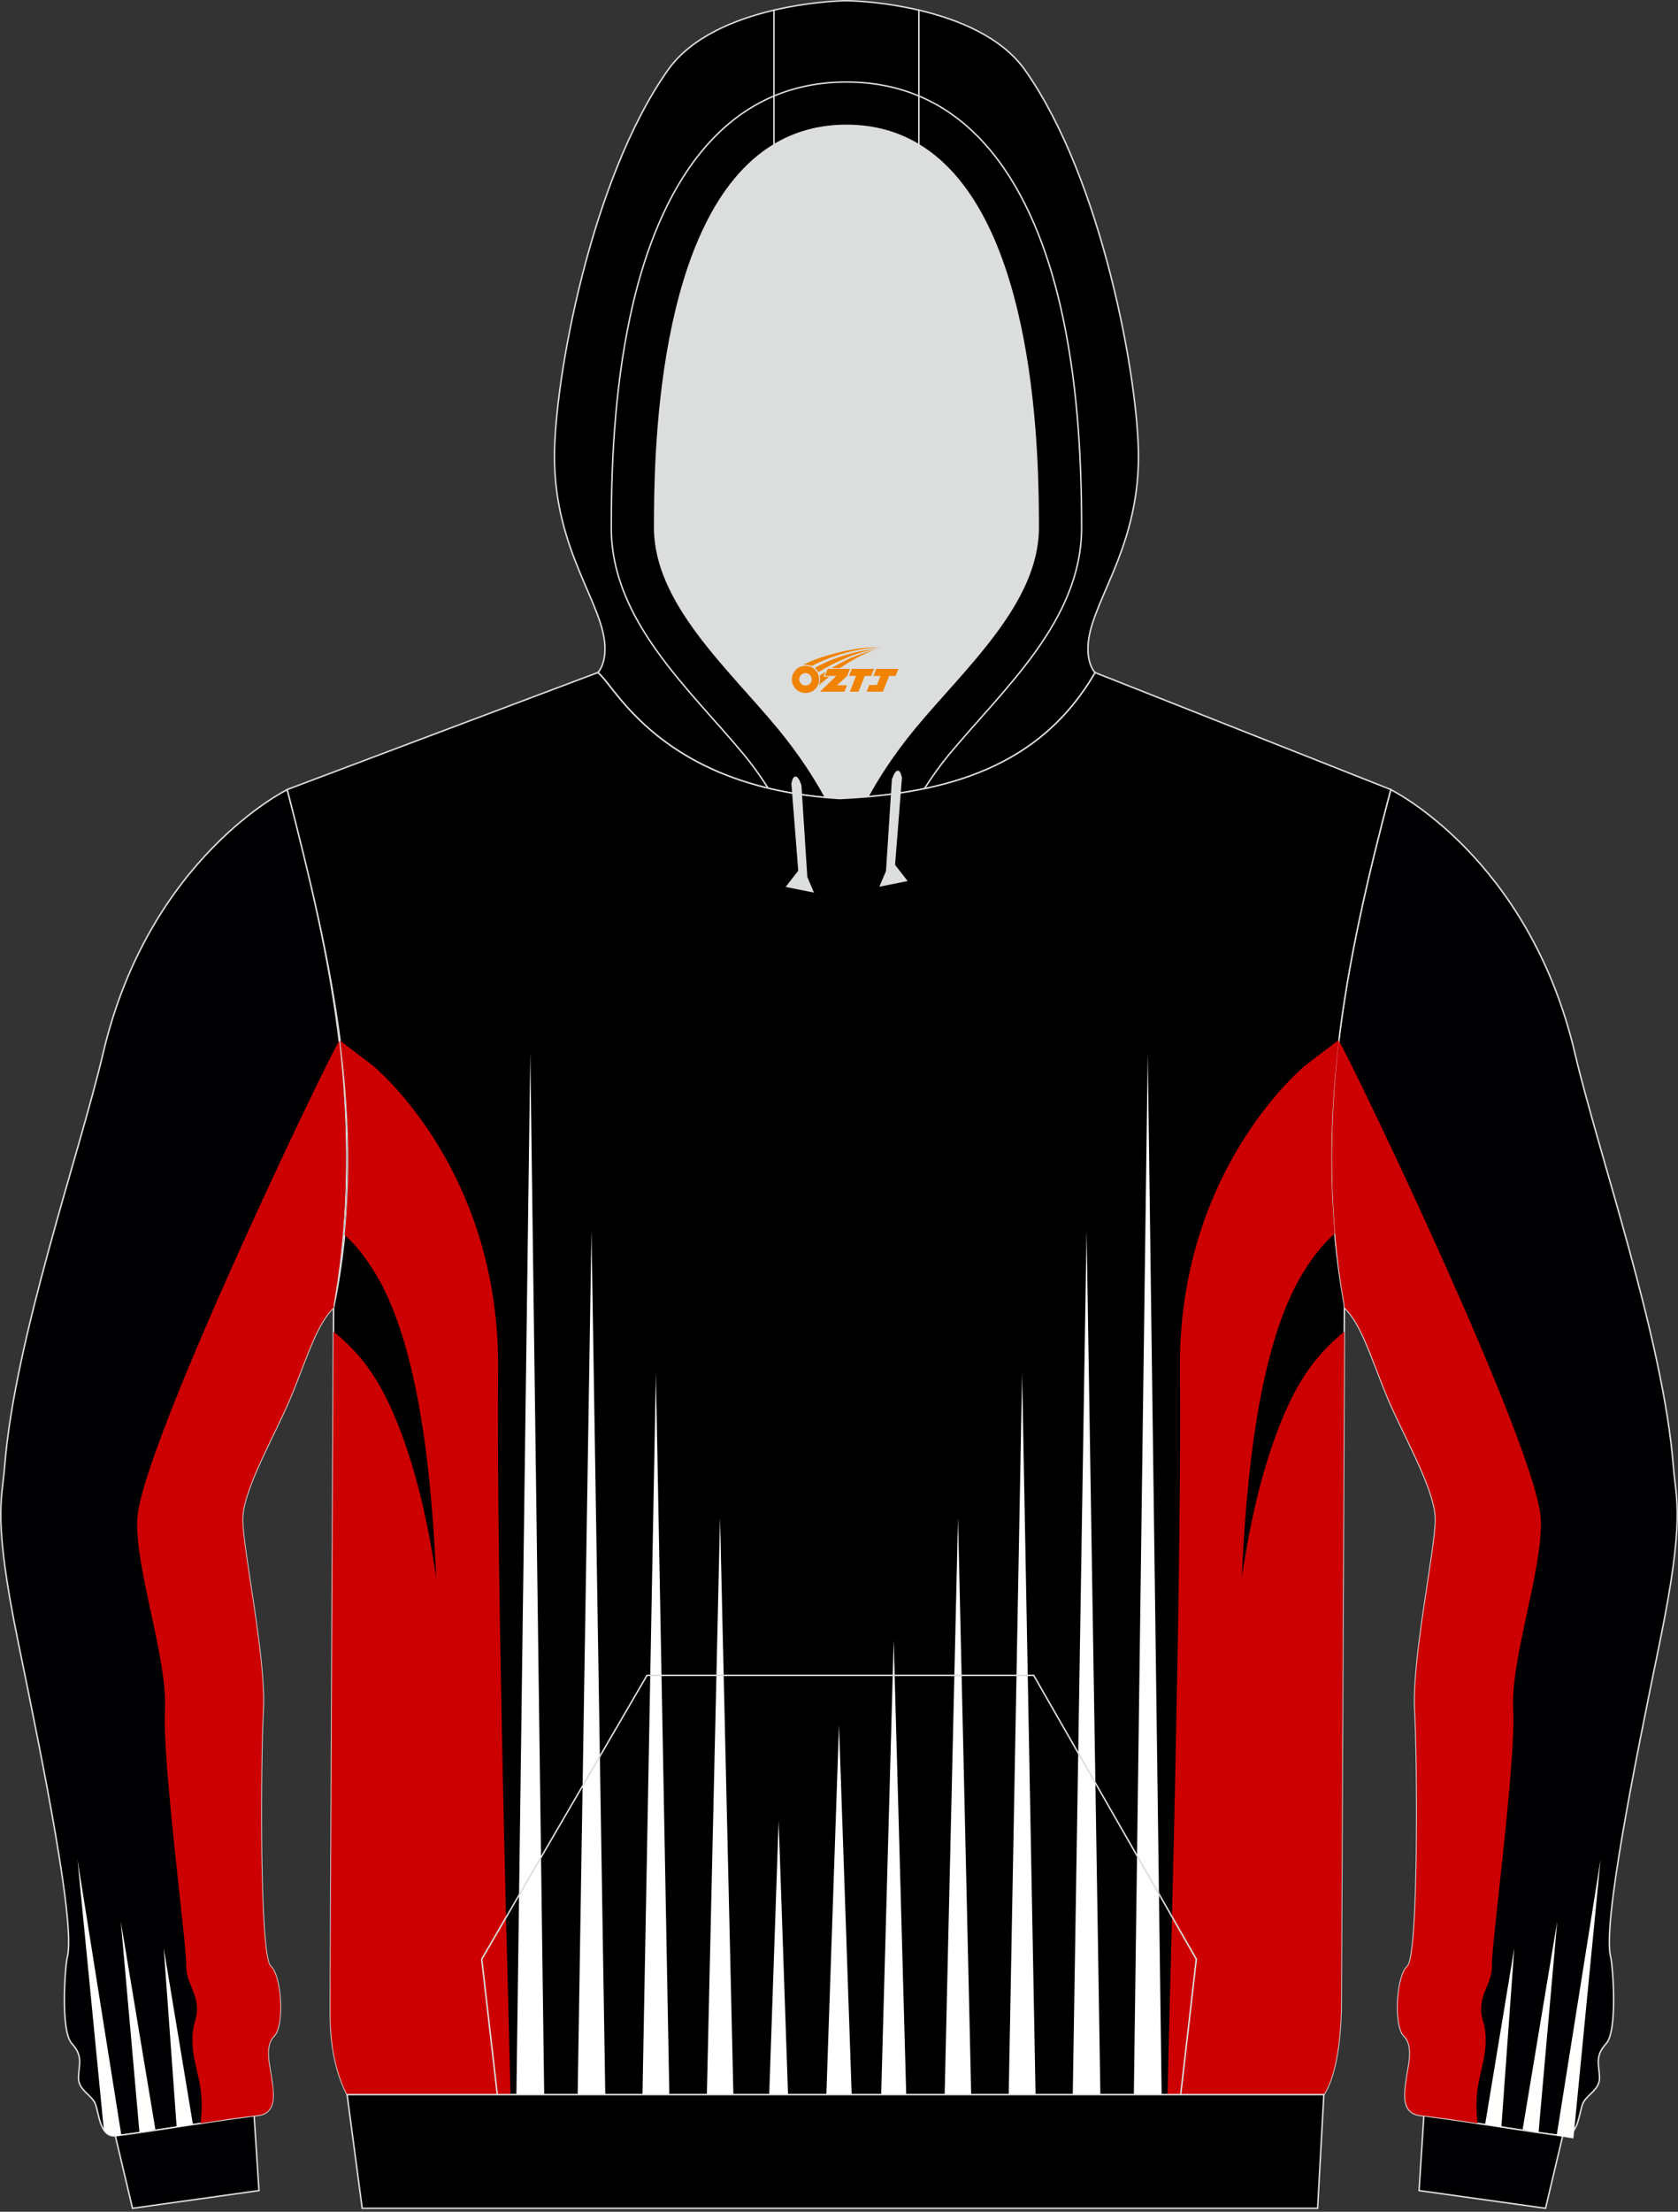
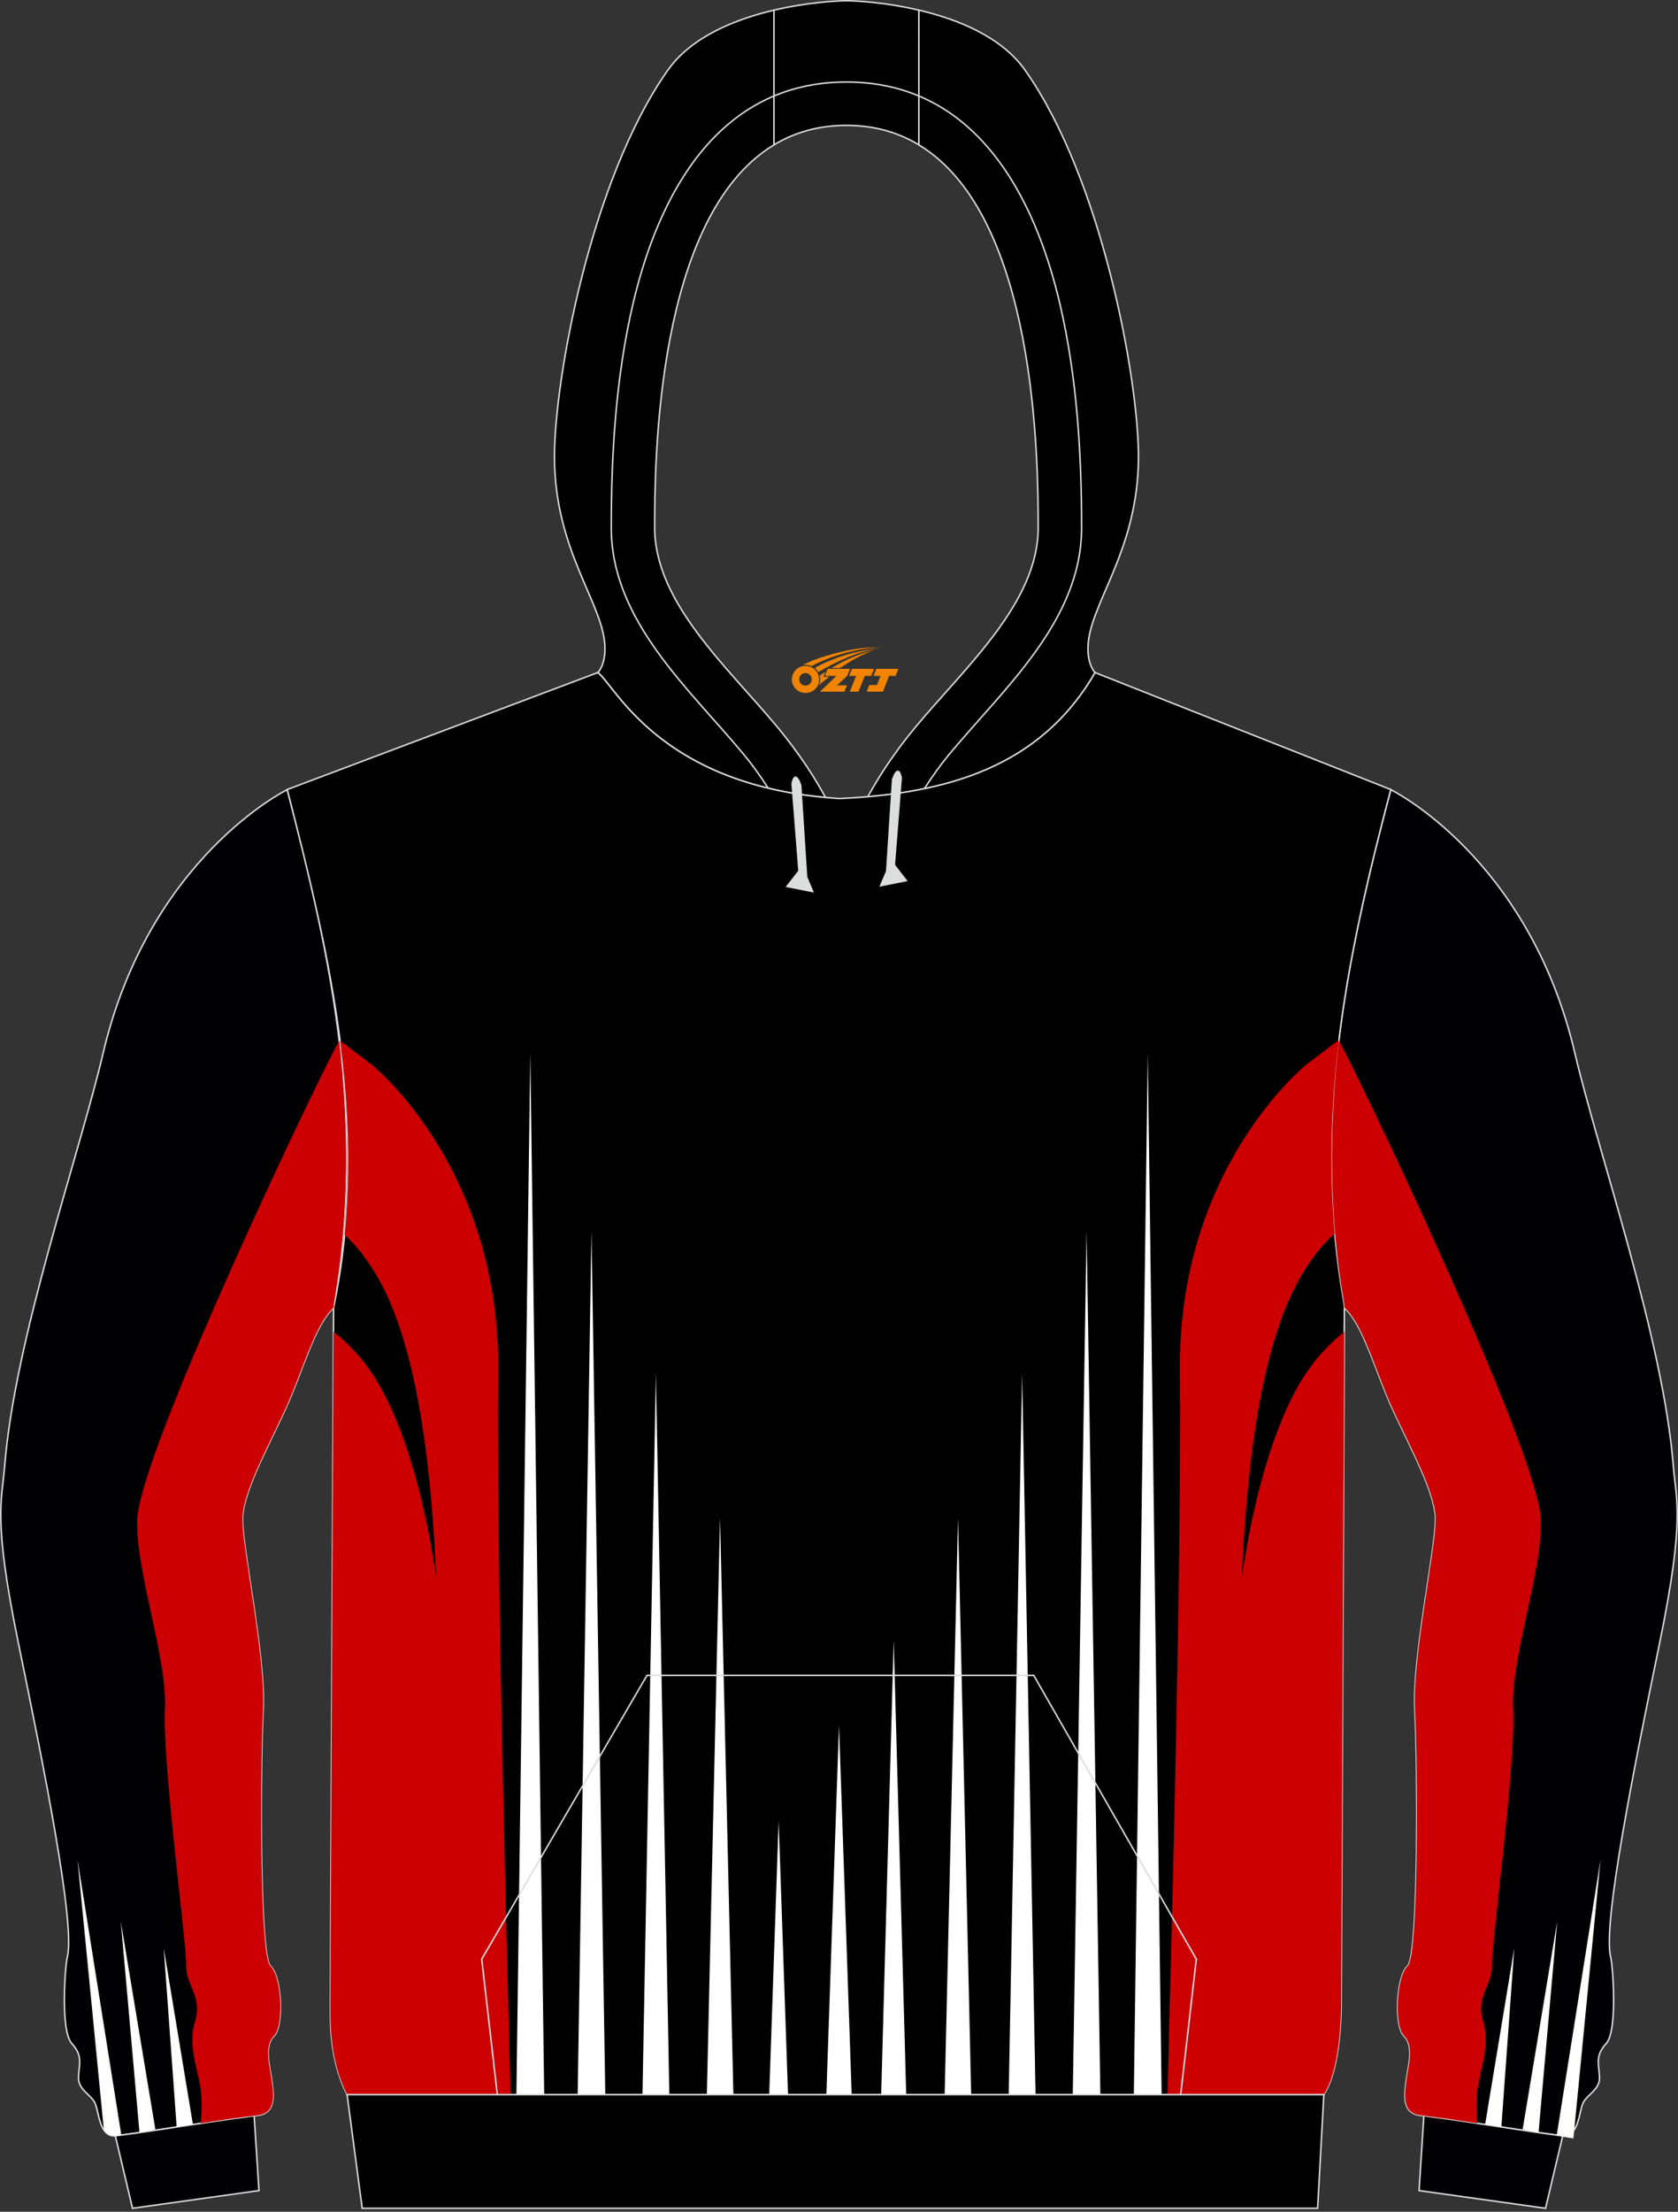
<svg xmlns="http://www.w3.org/2000/svg" version="1.1" id="图层_1" x="0px" y="0px" width="378px" height="498px" viewBox="0 0 378 498" enable-background="new 0 0 378 498" xml:space="preserve">
  <rect x="0" y="0" width="378" height="498" fill="#333333" stroke="none" />
  <g>
    <path fill="#000002" stroke="#DCDDDD" stroke-width="0.335" stroke-miterlimit="22.926" d="M373.9,369.75   c-5.74,27.97-12.99,63.76-11.04,71.03c0.42,1.57,1.63,16.45-1.05,19.36c-2.68,2.9-1.51,4.93-1.49,7.71s-2.99,3.83-3.8,5.86   s-0.99,7.64-4.63,7.19c-9.56-1.19-20.19-3.13-31.96-4.6c-4.28-0.53-3.51-4.91-3.14-7.87s1.86-7.65-0.49-9.98   c-2.34-2.33-1.74-13.49,0.79-15.78c2.53-2.29,2.28-46.06,1.64-57.61s4.61-35.93,4.65-42.86c0.04-6.93-7.6-19.55-11.19-28.48   c-3.59-8.93-5.63-15.75-9.35-19.31v-0.58c-7.24-40.07,0.02-76.55,10.45-116.04c0,0,31.11,15.23,41.47,59.3   c5.38,22.9,19.91,64.29,22.19,93.03C377.57,337.79,379.64,341.78,373.9,369.75z" />
    <path fill="#000002" stroke="#DCDDDD" stroke-width="0.335" stroke-miterlimit="22.926" d="M4.1,369.75   c5.74,27.97,12.99,63.76,11.04,71.03c-0.42,1.57-1.63,16.45,1.05,19.36c2.68,2.9,1.51,4.93,1.49,7.71s2.99,3.83,3.8,5.86   s0.99,7.64,4.63,7.19c9.56-1.19,20.19-3.13,31.96-4.6c4.28-0.53,3.51-4.91,3.14-7.87s-1.86-7.65,0.49-9.98   c2.34-2.33,1.74-13.49-0.79-15.78c-2.53-2.29-2.28-46.06-1.64-57.61s-4.61-35.93-4.65-42.86s7.6-19.55,11.19-28.48   c3.59-8.93,5.63-15.75,9.35-19.31v-0.58c7.24-40.07-0.02-76.55-10.45-116.04c0,0-31.11,15.23-41.47,59.3   c-5.38,22.9-19.91,64.29-22.19,93.03C0.44,337.79-1.64,341.78,4.1,369.75z" />
-     <path fill="#DCDDDD" d="M201.38,178.74L201.38,178.74l-0.45,0.06L201.38,178.74L201.38,178.74z M195.48,179.39   c-2.09,0.18-4.2,0.32-6.34,0.41c-1.09-0.07-2.14-0.15-3.19-0.24c-2.27-4.19-5.74-9.7-10.8-15.81   c-11.12-13.42-27.68-28.01-27.68-44.92c0-14.42,0.19-70.13,26.88-86.22c4.61-2.78,10-4.38,16.32-4.38s11.71,1.61,16.32,4.38   c26.69,16.09,26.88,71.8,26.88,86.22c0,16.91-16.56,31.49-27.68,44.92C201.2,169.78,197.76,175.22,195.48,179.39L195.48,179.39z    M185.94,179.56c-0.35-0.03-0.69-0.06-1.03-0.1C185.24,179.49,185.59,179.53,185.94,179.56L185.94,179.56z M184.33,179.4   c-1.48-0.16-2.91-0.35-4.31-0.56v0.01C181.42,179.05,182.86,179.24,184.33,179.4z" />
    <path fill="#000002" stroke="#DCDDDD" stroke-width="0.335" stroke-miterlimit="22.926" d="M348.16,497.22l-28.49-3.99   l1.08-16.84c11.44,1.46,21.8,3.33,31.14,4.5c0.05,0.01,0.09,0.01,0.14,0.01l0,0l0,0L348.16,497.22z" />
    <path fill="#000002" stroke="#DCDDDD" stroke-width="0.335" stroke-miterlimit="22.926" d="M29.85,497.22l28.49-3.99l-1.09-16.84   c-11.44,1.46-21.8,3.33-31.13,4.5c-0.05,0.01-0.09,0.01-0.14,0.01l0,0l0,0L29.85,497.22z" />
    <path stroke="#DCDDDD" stroke-width="0.335" stroke-miterlimit="22.926" d="M206.99,2.28c8.74,2.05,18.61,6,23.92,13.51   c17.44,24.69,25.55,69.83,25.55,87c0,21.56-11.38,33.43-11.38,43.24c0,3.85,1.55,5.36,1.62,5.42   c-11.26,19.49-29.87,26.1-51.21,27.95c2.27-4.17,5.71-9.62,10.7-15.64c11.12-13.42,27.68-28.01,27.68-44.92   c0-14.42-0.19-70.13-26.88-86.22L206.99,2.28L206.99,2.28z M174.36,32.61c-26.69,16.09-26.88,71.8-26.88,86.22   c0,16.91,16.56,31.49,27.68,44.92c5.06,6.1,8.52,11.61,10.8,15.81c-37.92-3.45-47.6-25.56-51.3-28.11c0,0,1.62-1.49,1.62-5.42   c0-9.81-11.38-21.68-11.38-43.24c0-17.17,8.11-62.31,25.55-87c5.3-7.51,15.18-11.46,23.92-13.51L174.36,32.61L174.36,32.61z" />
    <path stroke="#DCDDDD" stroke-width="0.335" stroke-miterlimit="22.926" d="M206.99,2.28v30.33c-4.61-2.78-10-4.38-16.32-4.38   c-6.32,0-11.71,1.61-16.32,4.38V2.28c7.44-1.74,14.06-2.11,16.32-2.11C192.93,0.17,199.55,0.53,206.99,2.28z" />
    <path fill="#000001" stroke="#DCDDDD" stroke-width="0.335" stroke-miterlimit="22.926" d="M64.7,177.77l69.95-26.33   c3.81,2.62,13.91,25.89,54.49,28.36c23.96-1.09,45.19-6.96,57.55-28.36l66.61,26.33c-10.43,39.49-17.68,75.97-10.45,116.04   l-0.74,158.97c-0.3,8.19-1.4,14.86-3.89,18.85H78.18c-3.13-6.33-3.78-12.82-3.76-19.22c0.01-4.1,0.03-8.21,0.05-12.31l0.68-145.71   C83.52,254.08,74.46,215.77,64.7,177.77z" />
    <g>
      <path fill="#CC0001" d="M301.62,234.14c-4.07,3.08-7.59,5.75-7.77,5.91c-4.42,3.86-28.47,26.76-28.05,68.43    c0.4,40.19-1.84,126.34-2.4,147.07c-0.04,1.47-0.22,8.98-0.4,16.08h35.22c2.5-3.99,3.59-10.65,3.89-18.85l0.71-152.93    c-7.11,5.73-11.07,12.23-14.64,21.29c-3.39,8.62-6.42,20.01-8.44,34.16c0.93-21.23,3.58-52.42,13.95-68.99    c2.18-3.48,4.23-6.13,6.99-8.56C299.36,262.95,299.87,248.53,301.62,234.14z" />
      <path fill="#CC0001" d="M76.61,234.32c3.97,3.01,7.36,5.59,7.55,5.74c4.42,3.86,28.47,26.76,28.05,68.43    c-0.4,40.19,1.84,126.34,2.4,147.07c0.04,1.47,0.22,8.98,0.4,16.08H78.18c-3.13-6.33-3.78-12.82-3.76-19.22    c0.01-4.1,0.03-8.21,0.05-12.31l0.66-140.28c7.14,5.74,11.11,12.25,14.69,21.33c3.39,8.62,6.42,20.01,8.44,34.16    c-0.93-21.23-3.58-52.42-13.95-68.99c-2.09-3.34-4.06-5.92-6.67-8.27C79.1,263.25,78.47,248.7,76.61,234.32z" />
      <g>
        <polygon fill="#FFFFFF" points="133.24,277.15 136.35,471.64 130.13,471.64    " />
        <polygon fill="#FFFFFF" points="147.75,309.26 150.78,471.64 144.73,471.64    " />
        <polygon fill="#FFFFFF" points="162.2,341.74 165.21,471.64 159.23,471.64    " />
        <polygon fill="#FFFFFF" points="244.77,277.15 241.66,471.64 247.88,471.64    " />
        <polygon fill="#FFFFFF" points="230.25,309.26 227.23,471.64 233.28,471.64    " />
        <polygon fill="#FFFFFF" points="215.81,341.74 212.8,471.64 218.78,471.64    " />
        <polygon fill="#FFFFFF" points="201.32,369.32 198.5,471.64 204.14,471.64    " />
        <polygon fill="#FFFFFF" points="189,388.37 186.15,471.64 191.86,471.64    " />
        <polygon fill="#FFFFFF" points="175.4,409.94 173.28,471.64 177.52,471.64    " />
        <polygon fill="#FFFFFF" points="119.46,236.99 122.59,471.64 116.33,471.64    " />
        <polygon fill="#FFFFFF" points="258.55,236.99 255.42,471.64 261.68,471.64    " />
      </g>
    </g>
    <path fill="#DCDDDD" stroke="#DCDDDD" stroke-width="0.335" stroke-miterlimit="22.926" d="M203.01,175.12l-1.55,19.67l2.71,3.48   l-5.8,1.16l1.38-3.26l1.33-20.66C201.08,175.51,202.3,171.68,203.01,175.12z" />
    <path fill="#DCDDDD" stroke="#DCDDDD" stroke-width="0.335" stroke-miterlimit="22.926" d="M178.44,176.44l1.55,19.67l-2.71,3.48   l5.8,1.16l-1.38-3.26l-1.33-20.66C180.38,176.82,179.16,173,178.44,176.44z" />
    <polygon fill="#000001" stroke="#DCDDDD" stroke-width="0.335" stroke-miterlimit="22.926" points="78.19,471.63 298.22,471.63    296.82,497.22 81.59,497.22  " />
    <path fill="none" stroke="#DCDDDD" stroke-width="0.335" stroke-miterlimit="22.926" d="M173.03,177.45   c-1.76-2.75-3.61-5.32-5.4-7.48c-12.34-14.9-29.93-30.19-29.93-51.14c0-16.8,1.04-33.88,4.86-50.29   c5.77-24.74,19.2-50.07,48.11-50.07 M208.23,177.59c1.79-2.8,3.67-5.42,5.49-7.62c12.34-14.9,29.93-30.19,29.93-51.14   c0-16.8-1.04-33.88-4.86-50.29c-5.77-24.74-19.2-50.07-48.11-50.07" />
    <polyline fill="none" stroke="#DCDDDD" stroke-width="0.335" stroke-miterlimit="22.926" points="112.03,471.63 108.52,441.12    145.75,377.22 232.86,377.22 269.49,441.12 265.97,471.63  " />
    <g>
      <path fill="#CC0002" d="M30.91,342.18c0.58-15.66,42.43-102.88,45.5-107.81l0.02,0.18c2.07,18.36,2.28,38.49-1.02,57.82    c-0.08,0.48-0.17,0.96-0.25,1.45v0.58c-3.72,3.55-5.76,10.38-9.35,19.31s-11.23,21.54-11.19,28.48    c0.04,6.93,5.29,31.31,4.65,42.86s-0.89,55.32,1.64,57.61c2.53,2.29,3.14,13.45,0.79,15.78c-2.34,2.33-0.86,7.02-0.49,9.98    l0.02,0.14l0.02,0.14l0.02,0.14l0.02,0.15l0.02,0.15l0.02,0.15l0.02,0.15l0.02,0.15l0,0l0.02,0.15l0,0l0.02,0.15l0.02,0.15    l0.02,0.15l0.01,0.16l0.01,0.16l0,0c0.01,0.1,0.02,0.21,0.02,0.31l0,0l0.01,0.16l0,0l0.01,0.16l0,0l0.01,0.16v0.16l0,0    c0,0.1,0,0.21,0,0.31v0.15l0,0v0.15l0,0l-0.01,0.15l0,0l-0.01,0.15l0,0l-0.01,0.15l0,0c-0.01,0.15-0.03,0.3-0.05,0.45l0,0    c-0.01,0.1-0.03,0.19-0.05,0.29l0,0l-0.03,0.14l0,0c-0.02,0.09-0.04,0.19-0.07,0.28l0,0c-0.03,0.09-0.05,0.18-0.08,0.27l0,0    c-0.03,0.09-0.06,0.18-0.1,0.26l0,0l-0.06,0.13l0,0l-0.06,0.12l0,0c-0.08,0.16-0.18,0.32-0.29,0.47    c-0.03,0.04-0.06,0.07-0.08,0.11l0,0c-0.03,0.04-0.06,0.07-0.09,0.1l0,0c-0.03,0.03-0.06,0.07-0.1,0.1l0,0    c-0.03,0.03-0.07,0.07-0.1,0.1l0,0c-0.03,0.03-0.07,0.06-0.11,0.09l0,0c-0.04,0.03-0.07,0.06-0.11,0.09l0,0    c-0.08,0.06-0.16,0.11-0.24,0.17l0,0c-0.04,0.03-0.09,0.05-0.13,0.08l0,0c-0.04,0.02-0.09,0.05-0.14,0.07l0,0    c-0.05,0.02-0.09,0.05-0.14,0.07l0,0c-0.05,0.02-0.1,0.04-0.15,0.06l0,0c-0.05,0.02-0.1,0.04-0.15,0.06l0,0    c-0.05,0.02-0.11,0.04-0.16,0.05l0,0c-0.06,0.02-0.11,0.03-0.17,0.05l0,0c-0.06,0.02-0.12,0.03-0.18,0.04s-0.12,0.03-0.18,0.04    l0,0c-0.06,0.01-0.13,0.02-0.19,0.03c-0.06,0.01-0.13,0.02-0.2,0.03c-6.82,0.85-6.77,0.87-12.76,1.79l-0.11,0.02    c0.69-7.11-0.42-9.54-1.32-13.99c-0.27-1.32-1.11-5.31,0.03-8.92c1.77-5.58-2.11-8.22-1.96-12.52s-5.45-46.06-4.8-57.61    C37.78,373.49,30.48,353.62,30.91,342.18z" />
      <g>
        <path fill="#FFFFFE" d="M17.45,418.63l9.88,62.1c-0.41,0.05-0.81,0.1-1.21,0.15c-1.28,0.16-2.13-0.43-2.73-1.35L17.45,418.63z" />
        <polygon fill="#FFFFFE" points="27.21,432.63 35,479.46 32.17,480.06 31.42,480.17    " />
        <polygon fill="#FFFFFE" points="36.88,438.61 43.45,478.28 39.79,478.9    " />
      </g>
    </g>
    <g>
      <g>
        <polygon fill="#FFFFFE" points="360.56,418.63 350.66,480.88 354.44,481.49    " />
        <polygon fill="#FFFFFE" points="350.79,432.63 343,479.46 346.58,480.22    " />
        <polygon fill="#FFFFFE" points="341.12,438.61 334.56,478.28 338.21,478.9    " />
      </g>
      <path fill="#CC0002" d="M347.1,342.18c-0.58-15.66-42.44-102.89-45.5-107.81c-2.14,18.87-2.32,39.62,1.26,59.44v0.58    c3.72,3.55,5.76,10.38,9.35,19.31c3.59,8.93,11.23,21.54,11.19,28.48c-0.04,6.93-5.29,31.31-4.65,42.86s0.89,55.32-1.64,57.61    c-2.53,2.29-3.14,13.45-0.79,15.78c2.35,2.33,0.86,7.02,0.49,9.98c-0.37,2.96-1.13,7.34,3.14,7.87c6.86,0.86,6.77,0.87,12.87,1.8    c-0.69-7.11,0.42-9.54,1.32-13.99c0.27-1.32,1.11-5.31-0.03-8.92c-1.77-5.58,2.11-8.22,1.96-12.52c-0.15-4.3,5.45-46.06,4.8-57.61    S347.52,353.62,347.1,342.18z" />
    </g>
  </g>
  <g id="图层_x0020_1">
    <path fill="#F08300" d="M178.56,154c0.416,1.136,1.472,1.984,2.752,2.032c0.144,0,0.304,0,0.448-0.016h0.016   c0.016,0,0.064,0,0.128-0.016c0.032,0,0.048-0.016,0.08-0.016c0.064-0.016,0.144-0.032,0.224-0.048c0.016,0,0.016,0,0.032,0   c0.192-0.048,0.4-0.112,0.576-0.208c0.192-0.096,0.4-0.224,0.608-0.384c0.672-0.56,1.104-1.408,1.104-2.352   c0-0.224-0.032-0.448-0.08-0.672l0,0C184.4,152.12,184.35,151.95,184.27,151.77C183.8,150.68,182.72,149.92,181.45,149.92C179.76,149.92,178.38,151.29,178.38,152.99C178.38,153.34,178.44,153.68,178.56,154L178.56,154L178.56,154z M182.86,153.02L182.86,153.02C182.83,153.8,182.17,154.4,181.39,154.36C180.6,154.33,180.01,153.68,180.04,152.89c0.032-0.784,0.688-1.376,1.472-1.344   C182.28,151.58,182.89,152.25,182.86,153.02L182.86,153.02z" />
    <polygon fill="#F08300" points="196.89,150.6 ,196.25,152.19 ,194.81,152.19 ,193.39,155.74 ,191.44,155.74 ,192.84,152.19 ,191.26,152.19    ,191.9,150.6" />
    <path fill="#F08300" d="M198.86,145.87c-1.008-0.096-3.024-0.144-5.056,0.112c-2.416,0.304-5.152,0.912-7.616,1.664   C184.14,148.25,182.27,148.97,180.92,149.74C181.12,149.71,181.31,149.69,181.5,149.69c0.48,0,0.944,0.112,1.36,0.288   C186.96,147.66,194.16,145.61,198.86,145.87L198.86,145.87L198.86,145.87z" />
    <path fill="#F08300" d="M184.33,151.34c4-2.368,8.88-4.672,13.488-5.248c-4.608,0.288-10.224,2-14.288,4.304   C183.85,150.65,184.12,150.97,184.33,151.34C184.33,151.34,184.33,151.34,184.33,151.34z" />
    <polygon fill="#F08300" points="202.38,150.6 ,201.76,152.19 ,200.3,152.19 ,198.89,155.74 ,198.43,155.74 ,196.92,155.74 ,195.23,155.74    ,195.82,154.24 ,197.53,154.24 ,198.35,152.19 ,196.76,152.19 ,197.4,150.6" />
    <polygon fill="#F08300" points="191.47,150.6 ,190.83,152.19 ,188.54,154.3 ,190.8,154.3 ,190.22,155.74 ,184.73,155.74 ,188.4,152.19    ,185.82,152.19 ,186.46,150.6" />
    <path fill="#F08300" d="M196.75,146.46c-3.376,0.752-6.464,2.192-9.424,3.952h1.888C191.64,148.84,193.98,147.41,196.75,146.46z    M185.95,151.28C185.32,151.66,185.26,151.71,184.65,152.12c0.064,0.256,0.112,0.544,0.112,0.816c0,0.496-0.112,0.976-0.32,1.392   c0.176-0.16,0.32-0.304,0.432-0.4c0.272-0.24,0.768-0.64,1.6-1.296l0.32-0.256H185.47l0,0L185.95,151.28L185.95,151.28L185.95,151.28z" />
  </g>
</svg>